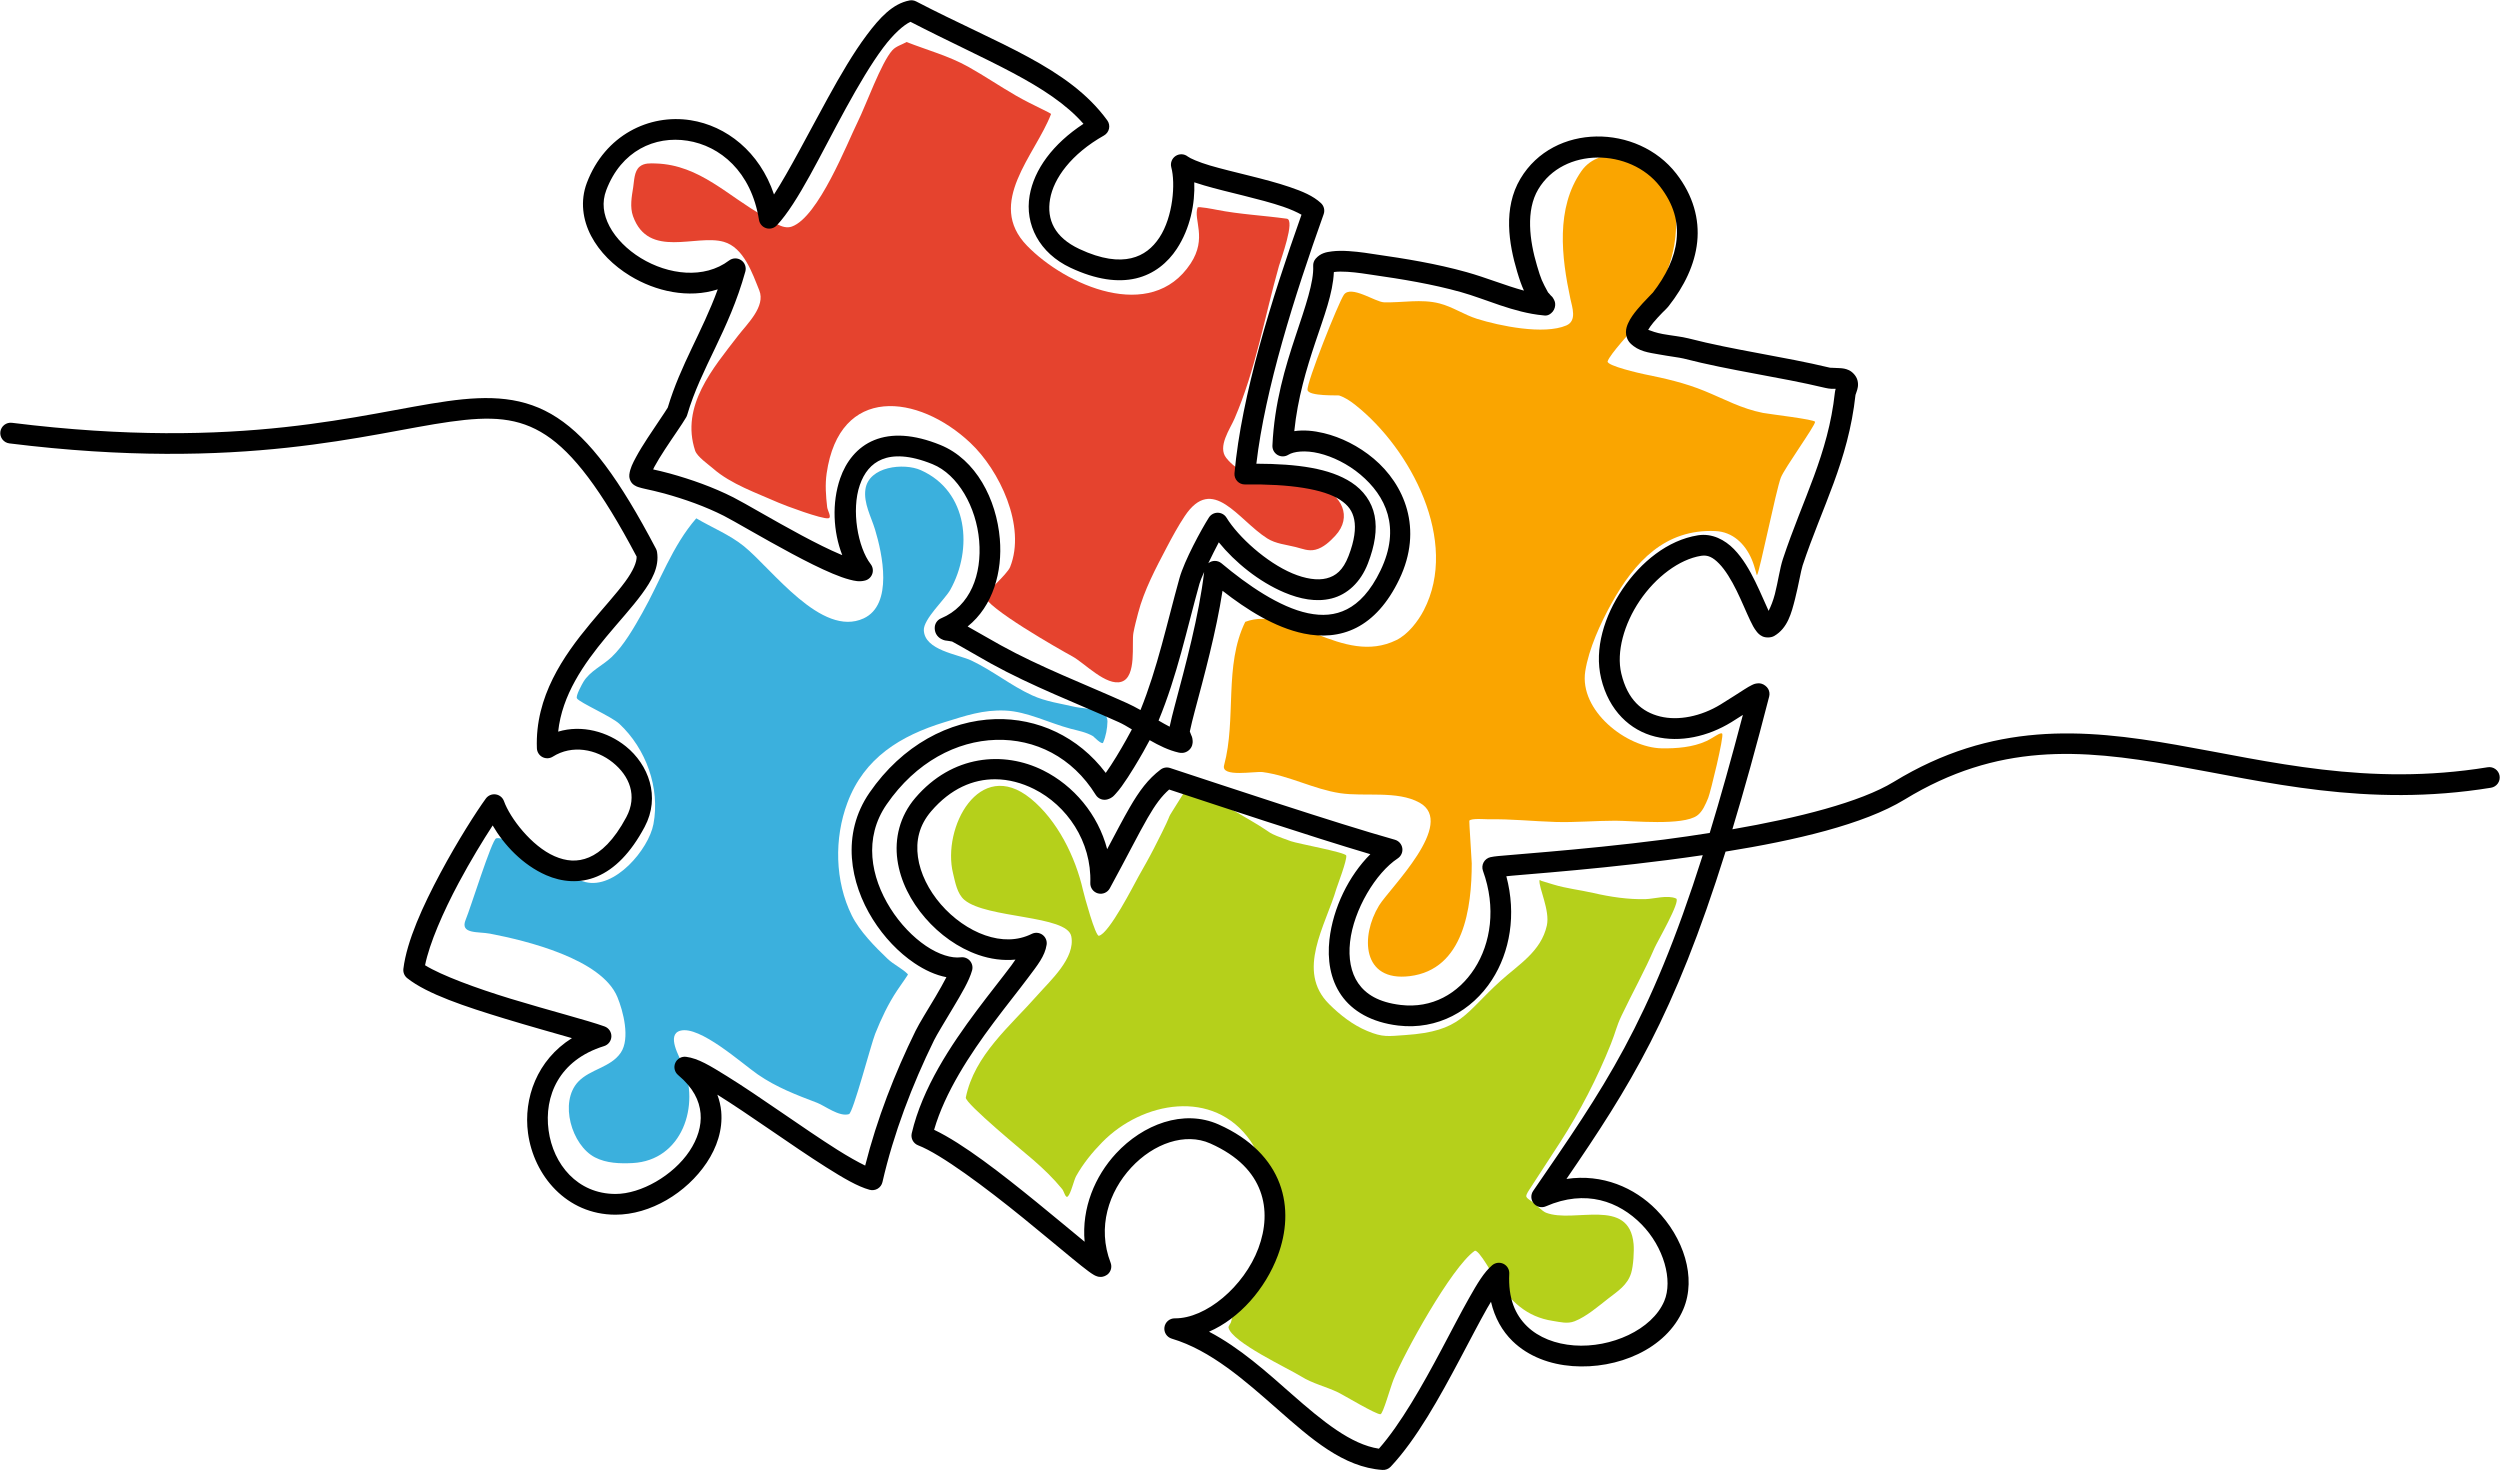
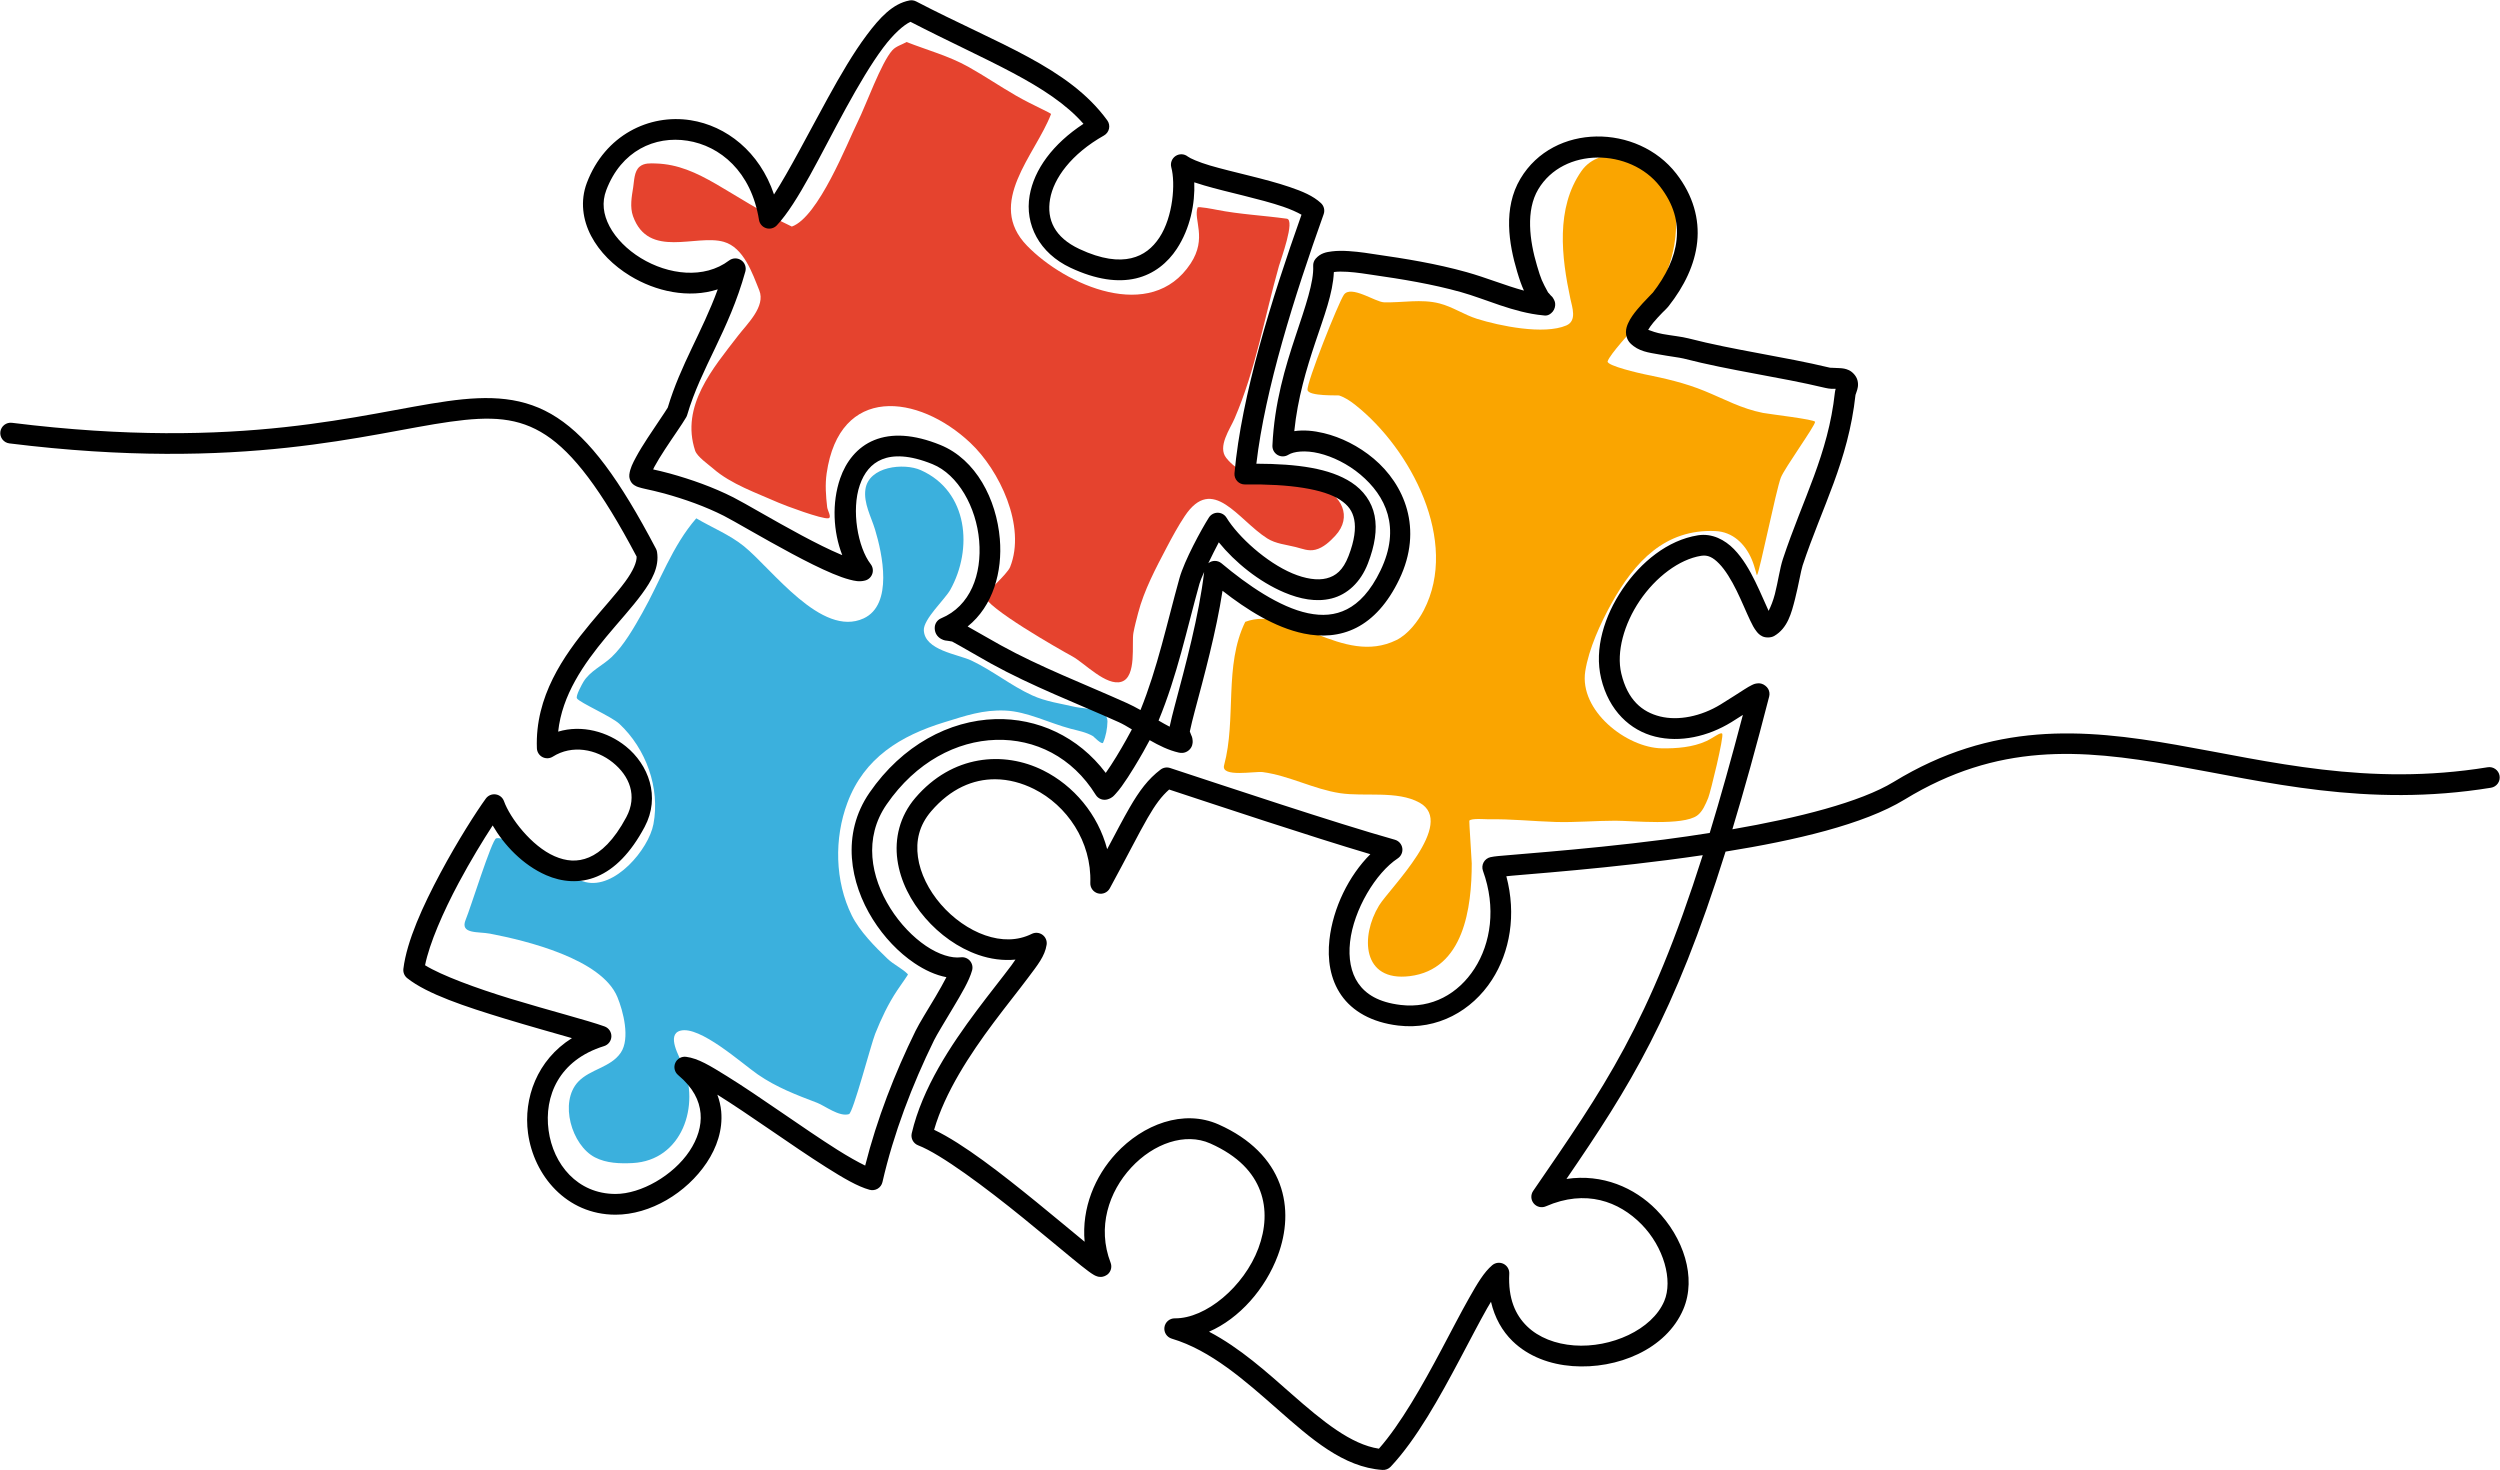
<svg xmlns="http://www.w3.org/2000/svg" height="1594.6" preserveAspectRatio="xMidYMid meet" version="1.0" viewBox="-0.3 -0.3 2711.7 1594.6" width="2711.7" zoomAndPan="magnify">
  <g>
    <g id="change1_1">
-       <path d="M 983.039 45.281 C 977.914 48.23 971.648 49.77 967.672 54.148 C 955.461 67.59 939.184 113.48 929.918 132.141 C 918.887 154.359 887.414 235.238 858.586 245.449 C 848.102 249.172 836.855 238.809 828.422 234.191 C 789.496 212.859 758.957 178.559 711.18 177.02 C 705.105 176.828 698.516 176.34 693.535 180.43 C 687.484 185.41 687.645 195.781 686.516 202.789 C 684.895 212.859 682.766 224.262 686.324 234.191 C 703.094 280.949 754.688 253.371 784.789 262.012 C 806.5 268.238 815.871 296.359 823.301 314.738 C 830.32 332.109 810.145 350.98 800.344 363.719 C 773.07 399.16 737.727 440 753.676 488.461 C 755.871 495.141 768.277 503.578 773.215 507.922 C 792.527 524.891 820.926 534.621 844.168 544.949 C 850.852 547.93 891.723 563.148 898.234 561.852 C 902.219 561.051 897.371 553.77 896.906 549.73 C 895.512 537.57 894.586 525.398 896.34 513.211 C 910.188 416.84 995.613 426.84 1052.09 479.93 C 1083.77 509.699 1112.988 570.461 1095.352 614.75 C 1092.25 622.539 1067.359 644.508 1067.461 645.637 C 1068.648 658.469 1148.52 703.84 1162.891 711.68 C 1176.102 718.891 1199.75 744.379 1216.191 739.156 C 1232.941 733.844 1226.961 697.41 1229.102 686.082 C 1230.461 678.844 1232.359 671.711 1234.219 664.582 C 1240.641 639.938 1253.309 616.105 1265.141 593.59 C 1271.191 582.078 1277.48 570.461 1284.68 559.629 C 1315.148 513.77 1342.52 563.641 1374.23 583.691 C 1383.52 589.57 1394.719 590.441 1405.148 593.078 C 1412.41 594.91 1418.77 597.812 1426.398 595.977 C 1435.121 593.879 1442.488 586.84 1448.211 580.621 C 1466.93 560.281 1454.949 536.441 1430.57 527.551 C 1397.879 515.621 1354.77 527.512 1329.84 496.488 C 1320.012 484.27 1333.922 465.031 1338.75 453.82 C 1361.711 400.602 1371.219 343.84 1386.941 288.289 C 1388.891 281.371 1404.879 238.23 1395.48 236.922 C 1370.039 233.371 1344.281 232.211 1319.02 227.191 C 1317.289 226.852 1299.289 223.281 1298.719 224.809 C 1293.871 237.891 1309.398 257.809 1291.129 285.559 C 1248.219 350.719 1155.289 309.02 1113.75 266.27 C 1068.66 219.879 1122.73 167.801 1139.738 123.441 C 1140.129 122.43 1119.359 113.578 1101.801 103.469 C 1084.289 93.391 1067.43 81.91 1049.82 72.07 C 1028.969 60.422 1005.172 53.961 983.039 45.281 Z M 983.039 45.281" fill="#e5432e" />
+       <path d="M 983.039 45.281 C 977.914 48.23 971.648 49.77 967.672 54.148 C 955.461 67.59 939.184 113.48 929.918 132.141 C 918.887 154.359 887.414 235.238 858.586 245.449 C 789.496 212.859 758.957 178.559 711.18 177.02 C 705.105 176.828 698.516 176.34 693.535 180.43 C 687.484 185.41 687.645 195.781 686.516 202.789 C 684.895 212.859 682.766 224.262 686.324 234.191 C 703.094 280.949 754.688 253.371 784.789 262.012 C 806.5 268.238 815.871 296.359 823.301 314.738 C 830.32 332.109 810.145 350.98 800.344 363.719 C 773.07 399.16 737.727 440 753.676 488.461 C 755.871 495.141 768.277 503.578 773.215 507.922 C 792.527 524.891 820.926 534.621 844.168 544.949 C 850.852 547.93 891.723 563.148 898.234 561.852 C 902.219 561.051 897.371 553.77 896.906 549.73 C 895.512 537.57 894.586 525.398 896.34 513.211 C 910.188 416.84 995.613 426.84 1052.09 479.93 C 1083.77 509.699 1112.988 570.461 1095.352 614.75 C 1092.25 622.539 1067.359 644.508 1067.461 645.637 C 1068.648 658.469 1148.52 703.84 1162.891 711.68 C 1176.102 718.891 1199.75 744.379 1216.191 739.156 C 1232.941 733.844 1226.961 697.41 1229.102 686.082 C 1230.461 678.844 1232.359 671.711 1234.219 664.582 C 1240.641 639.938 1253.309 616.105 1265.141 593.59 C 1271.191 582.078 1277.48 570.461 1284.68 559.629 C 1315.148 513.77 1342.52 563.641 1374.23 583.691 C 1383.52 589.57 1394.719 590.441 1405.148 593.078 C 1412.41 594.91 1418.77 597.812 1426.398 595.977 C 1435.121 593.879 1442.488 586.84 1448.211 580.621 C 1466.93 560.281 1454.949 536.441 1430.57 527.551 C 1397.879 515.621 1354.77 527.512 1329.84 496.488 C 1320.012 484.27 1333.922 465.031 1338.75 453.82 C 1361.711 400.602 1371.219 343.84 1386.941 288.289 C 1388.891 281.371 1404.879 238.23 1395.48 236.922 C 1370.039 233.371 1344.281 232.211 1319.02 227.191 C 1317.289 226.852 1299.289 223.281 1298.719 224.809 C 1293.871 237.891 1309.398 257.809 1291.129 285.559 C 1248.219 350.719 1155.289 309.02 1113.75 266.27 C 1068.66 219.879 1122.73 167.801 1139.738 123.441 C 1140.129 122.43 1119.359 113.578 1101.801 103.469 C 1084.289 93.391 1067.43 81.91 1049.82 72.07 C 1028.969 60.422 1005.172 53.961 983.039 45.281 Z M 983.039 45.281" fill="#e5432e" />
    </g>
    <g id="change2_1">
      <path d="M 754.938 561.91 C 728.762 592.012 715.719 630.32 696.316 664.641 C 687.48 680.266 676.348 699.965 662.926 712.594 C 653.484 721.48 639.496 727.691 632.57 739.219 C 630.98 741.867 623.809 754.762 625.551 757.305 C 628.723 761.941 663.031 776.918 671.465 784.781 C 700.387 811.75 715.918 854.348 708.457 893.66 C 703.273 920.977 666.586 964.551 634.66 956.461 C 617.215 952.039 598.301 940.52 582.109 932.227 C 574.551 928.355 547.938 906.148 537.906 909.02 C 533.141 910.383 510.023 984.938 504.895 997.074 C 498.055 1013.27 518.398 1009.965 531.266 1012.434 C 570.695 1020.004 652.262 1039.801 669.375 1081.207 C 675.652 1096.395 683.496 1126.246 672.98 1141.617 C 662 1157.672 639.793 1159.34 626.879 1173.02 C 606.008 1195.133 619.719 1242.02 645.094 1255.105 C 657.5 1261.504 672.289 1261.953 685.883 1261.246 C 739.566 1258.461 759.574 1198.699 740.141 1154.078 C 736.715 1146.207 722.348 1122.027 737.484 1117.727 C 758.629 1111.723 804.426 1153.25 821.715 1165.168 C 842.039 1179.176 863.223 1187.195 886.031 1195.887 C 894.348 1199.059 910.109 1211.441 920.559 1208.176 C 925.051 1206.77 944.535 1132.129 949.016 1120.969 C 955.766 1104.152 962.922 1088.953 972.918 1073.871 C 978.32 1065.715 984.949 1056.93 984.488 1056.461 C 978.098 1049.945 969.168 1046.098 962.484 1039.738 C 948.965 1026.875 932.051 1009.738 923.594 992.637 C 905.234 955.523 904.375 909.137 918.848 870.449 C 937.121 821.609 976.504 797.684 1024.141 783.074 C 1047.191 776.008 1065.77 769.418 1090.16 770.445 C 1113.672 771.438 1138.039 784.094 1160.73 790.07 C 1169.031 792.258 1177.879 793.852 1185.398 798.262 C 1185.59 798.379 1195 808 1196.211 805.262 C 1199.23 798.395 1200.809 789.691 1200.949 782.223 C 1201.238 767.582 1175.84 768.809 1166.051 766.523 C 1150.172 762.812 1134.148 760.75 1119.191 753.895 C 1096.238 743.379 1076.352 727.078 1053.359 716.18 C 1038.828 709.293 1002.57 705.184 1001.75 683.242 C 1001.309 671.238 1024.75 649.648 1030.398 639.555 C 1055.102 595.391 1050.09 532.711 998.527 509.691 C 980.148 501.48 941.965 505.441 938.391 530.512 C 936.266 545.422 944.656 560.352 948.824 574.02 C 956.805 600.223 968.723 655.5 936.492 670.445 C 890.742 691.652 837.254 616.953 806.539 592.109 C 791.285 579.781 771.758 571.852 754.938 561.91 Z M 754.938 561.91" fill="#3bb0dd" />
    </g>
    <g id="change3_1">
-       <path d="M 1284.059 859.258 C 1255.539 905.238 1280.82 862.504 1251.23 920.18 C 1245.961 930.461 1240.199 940.484 1234.539 950.555 C 1229.781 959.031 1202.961 1012.18 1191.66 1014.723 C 1187.898 1015.57 1175.859 971.691 1174.398 965.234 C 1166.281 929.359 1146.68 889.371 1117.488 865.742 C 1061.711 820.59 1021.359 897.82 1033.441 946.973 C 1035.77 956.422 1037.789 969.051 1045.77 975.812 C 1069.77 996.125 1157.102 992.219 1161.691 1015.234 C 1166.41 1038.863 1138.859 1063.367 1125.07 1079.059 C 1095.699 1112.492 1056.609 1144.047 1047.289 1190.156 C 1046.051 1196.305 1112.5 1250.934 1120.328 1257.734 C 1131.691 1267.598 1142.309 1277.816 1151.82 1289.477 C 1153.941 1292.074 1155.398 1299.738 1157.898 1297.496 C 1161.32 1294.414 1164.441 1279.863 1167 1275.312 C 1174.621 1261.762 1184.41 1249.707 1195.27 1238.621 C 1238.73 1194.258 1316.16 1180.043 1355.961 1237.086 C 1364.141 1248.812 1368.148 1262.992 1373.219 1276.164 C 1386.309 1310.16 1388.191 1344.148 1368.102 1376.168 C 1352.891 1400.406 1341.941 1405.328 1334.898 1433.848 C 1334.551 1435.258 1331.949 1438.207 1332.238 1439.652 C 1335.43 1455.398 1397.148 1484.023 1410.789 1492.555 C 1423.629 1500.59 1437.84 1503.586 1451.379 1510.129 C 1456.551 1512.629 1492.828 1534.379 1497.102 1533.68 C 1499.941 1533.215 1507.672 1504.957 1511.328 1495.797 C 1522.371 1468.199 1573.879 1374.418 1599.172 1356.543 C 1603.352 1353.586 1621.219 1386.598 1621.93 1387.602 C 1638.68 1411.207 1655.109 1428.062 1684.16 1432.484 C 1692.059 1433.688 1699.82 1435.918 1707.68 1432.824 C 1720.609 1427.746 1733.539 1416.414 1744.301 1408.078 C 1754.512 1400.176 1764.93 1393.633 1768.969 1380.605 C 1771.449 1372.562 1772.309 1356.492 1771.621 1349.035 C 1766.898 1297.602 1707.012 1327.016 1676.57 1315.074 C 1672.59 1313.512 1665.191 1306.043 1662.34 1303.809 C 1654.648 1297.77 1652.691 1299.16 1658.93 1289.477 C 1669.922 1272.418 1681.16 1255.516 1692.129 1238.449 C 1713.531 1205.16 1732.262 1168.969 1746.961 1132.133 C 1752.391 1118.508 1752.781 1113.516 1758.531 1101.414 C 1770.289 1076.664 1783.539 1053.121 1794.379 1027.863 C 1797.141 1021.438 1823.199 976.691 1817.719 974.277 C 1808.441 970.199 1793.711 974.707 1784.711 974.961 C 1765.852 975.492 1746.262 972.508 1727.98 968.305 C 1713.539 964.984 1698.719 963.438 1684.539 959.09 C 1680.238 957.773 1675.93 956.508 1671.641 955.164 C 1670.941 954.945 1669.648 953.758 1669.559 954.48 C 1668.469 962.281 1681.172 987.207 1677.52 1003.629 C 1671.25 1031.816 1646.891 1045.922 1627.25 1063.699 C 1587.84 1099.367 1584.941 1118.305 1524.039 1122.406 C 1505.41 1123.66 1499.789 1125.133 1482.68 1117.969 C 1466.941 1111.375 1453.328 1100.727 1441.328 1088.785 C 1405.109 1052.746 1437.57 1003.816 1449.301 963.527 C 1449.91 961.402 1461.141 932.066 1459.922 927.688 C 1458.93 924.145 1407.57 914.871 1399.969 912.16 C 1371.102 901.859 1381.91 904.715 1358.809 891.168 C 1339.488 879.848 1306.93 859.258 1284.059 859.258 Z M 1284.059 859.258" fill="#b5d01b" />
-     </g>
+       </g>
    <g id="change4_1">
      <path d="M 1350.391 674.199 C 1327.09 721.809 1341.031 779.207 1327.441 829.836 C 1323.828 843.297 1361.02 836.047 1369.371 837.176 C 1398.191 841.062 1424.512 855.676 1453.219 860.043 C 1479.641 864.059 1515.27 856.953 1539.352 870.281 C 1579.93 892.742 1506.922 963.223 1495.531 981.887 C 1475.199 1015.188 1477.012 1064.785 1528.73 1058.512 C 1587.68 1051.363 1596.07 984 1596.07 936.152 C 1596.07 933.035 1593.121 890.312 1593.422 889.906 C 1595.602 886.961 1611.488 888.422 1614.289 888.371 C 1638.762 887.902 1662.57 890.547 1686.949 891.27 C 1708.531 891.914 1730.219 889.906 1751.828 889.906 C 1770.27 889.906 1824.922 895.66 1840.621 884.273 C 1846.5 880.004 1849.898 871.605 1852.57 865.16 C 1854.961 859.398 1869.859 798.395 1867.75 795.535 C 1866.109 793.332 1858.238 799.984 1850.48 803.555 C 1835.879 810.273 1818.109 811.648 1802.289 811.406 C 1764.109 810.816 1712.488 770.684 1719.199 727.785 C 1723.031 703.32 1735.82 675.52 1747.852 653.891 C 1772.789 609.02 1805.77 573.32 1860.352 575.73 C 1879.141 576.559 1892.48 589.59 1899.621 606.109 C 1903.621 615.367 1904.93 624.191 1905.5 623.516 C 1908.281 620.18 1926.109 531.512 1931.301 517.879 C 1935.23 507.57 1968.48 461.672 1968.48 457.301 C 1968.48 454.648 1918.77 448.922 1911.949 447.57 C 1888.531 442.941 1870.48 432.75 1848.77 423.852 C 1827.18 415 1805.879 410.18 1783.129 405.59 C 1779.898 404.941 1741.949 396.43 1743.48 391.602 C 1745.949 383.828 1770.109 358.09 1774.031 352.691 C 1793.75 325.5 1810.02 298.809 1815.77 265.309 C 1819.73 242.191 1818.602 216.16 1805.898 195.68 C 1788.27 167.262 1735.988 155.281 1715.031 185.281 C 1686.98 225.398 1693.422 278.691 1703.07 323.852 C 1705 332.871 1710.43 347.641 1698.711 352.691 C 1674.41 363.16 1626.109 353.199 1601.77 345.52 C 1587.43 340.988 1575.551 332.539 1560.98 328.801 C 1541.25 323.73 1520.738 328.219 1500.84 327.602 C 1491.5 327.309 1465.02 308.539 1457.391 319.41 C 1451.621 327.641 1416.859 414.699 1417.93 422.66 C 1418.891 429.73 1451.129 428.32 1452.078 428.629 C 1458.629 430.75 1464.52 434.762 1469.91 439.039 C 1529.98 486.621 1582.809 586.82 1544.09 661.57 C 1537.809 673.715 1526.879 687.828 1514.309 693.996 C 1455.82 722.691 1398.969 655.715 1350.391 674.199 Z M 1350.391 674.199" fill="#faa500" />
    </g>
    <g id="change5_1">
      <path d="M 986.125 0.211 C 967.949 3.73 954.059 18.73 939.762 37.82 C 925.461 56.898 911.324 81.121 897.547 106.199 C 876.43 144.66 855.438 185.57 839.242 210.641 C 823.652 164.191 787.387 136.141 748.824 130.102 C 703.996 123.078 655.914 146.16 636.277 197.949 C 628.805 217.672 631.746 238.23 640.91 255.66 C 650.074 273.09 665.164 287.891 683.066 298.84 C 710.91 315.852 746.621 323.75 778.23 313.559 C 761.277 360 738.012 394.949 723.98 441.859 C 720.383 447.852 710.953 461.27 702.102 474.859 C 697.531 481.871 693.109 488.98 689.574 495.559 C 686.035 502.141 683.168 507.641 682.316 514.539 C 681.898 517.922 683.273 521.27 684.594 523.031 C 685.918 524.801 687.082 525.57 687.992 526.148 C 689.812 527.309 690.961 527.648 692.137 528.051 C 694.492 528.84 696.824 529.379 699.633 530.02 C 705.254 531.301 712.484 532.809 720.254 534.969 C 742.59 541.172 764.688 548.988 784.988 559.27 C 795.336 564.5 827.281 583.488 858.438 600.16 C 874.012 608.496 889.539 616.336 902.887 621.914 C 909.559 624.707 915.668 626.941 921.266 628.395 C 926.863 629.844 931.754 631 938.016 629.391 C 941.68 628.449 944.621 625.73 945.852 622.152 C 947.082 618.578 946.434 614.621 944.125 611.625 C 930.09 593.422 922.984 552.852 932.293 525.91 C 936.945 512.441 944.645 502.711 956.496 497.898 C 968.348 493.09 985.832 492.859 1011.199 503.18 C 1038.891 514.43 1058.691 549.738 1061.781 586.18 C 1064.871 622.629 1052.34 657.105 1020.5 670.375 C 1016.871 671.891 1014.289 675.195 1013.699 679.086 C 1013.352 681.449 1013.66 684.68 1015.102 687.355 C 1016.539 690.035 1018.738 691.758 1020.469 692.703 C 1023.93 694.594 1026.051 694.586 1027.781 694.777 C 1031.23 695.16 1033.84 696.285 1031.02 694.762 C 1045.309 702.477 1059.551 711.121 1074.379 719.324 C 1118.93 743.957 1167.941 762.656 1213.121 782.973 C 1217.461 784.922 1222.281 787.723 1227.43 790.863 C 1225.359 794.848 1218.379 807.684 1210.641 820.344 C 1206.641 826.891 1202.578 833.156 1199.078 838.059 C 1169.27 798.473 1124.828 778.406 1079.34 779.719 C 1029.43 781.156 978.379 807.934 942.855 859.488 C 911.789 904.566 921.801 957.641 946.34 996.777 C 958.605 1016.348 974.473 1032.879 991.492 1044.367 C 1002.68 1051.918 1014.449 1057.383 1026.262 1059.637 C 1022.969 1065.961 1018.762 1073.527 1014.43 1080.82 C 1005.879 1095.223 997.059 1109.16 992.699 1118.039 C 970.277 1163.684 950.859 1213.59 938.137 1263.988 C 930.082 1260.062 919.566 1254.164 907.832 1246.75 C 889.66 1235.277 868.516 1220.766 847.547 1206.414 C 826.57 1192.062 805.781 1177.871 787.973 1166.859 C 770.168 1155.848 757.039 1147.672 743.883 1146 C 738.93 1145.371 734.156 1148.082 732.156 1152.656 C 730.16 1157.23 731.414 1162.574 735.238 1165.781 C 751.707 1179.586 758.355 1193.547 759.582 1207.289 C 760.809 1221.031 756.305 1235.219 747.527 1248.359 C 729.977 1274.645 695.062 1294.801 667.266 1294.758 C 625.988 1294.688 599.711 1262.613 594.734 1225.762 C 589.754 1188.914 605.785 1149.578 654.938 1134.379 C 659.562 1132.945 662.754 1128.719 662.859 1123.879 C 662.969 1119.043 659.969 1114.676 655.414 1113.039 C 636.438 1106.23 595.305 1095.73 553.664 1083.035 C 516.23 1071.621 478.379 1057.633 460.754 1046.684 C 465.457 1022.988 480.492 988.617 497.234 957.309 C 510.164 933.125 523.848 910.758 534.09 895.051 C 546.32 916.09 566.637 937.883 592.199 949.031 C 608.887 956.309 628.473 958.379 647.398 950.375 C 666.328 942.375 683.773 925.074 698.922 896.645 C 716.406 863.828 703.004 828.988 678.543 809.266 C 658.754 793.309 630.977 785.566 605.129 793.285 C 609.344 753.605 632.723 720.078 657.18 690.613 C 671.133 673.797 685.27 658.551 695.969 643.957 C 706.664 629.363 715.027 614.711 712.367 598.348 C 712.172 597.148 711.785 595.992 711.219 594.922 C 671.523 519.41 639.641 476.07 604.129 452.809 C 568.617 429.551 530.648 428.43 484.805 434.859 C 393.113 447.699 263.113 489.379 12.637 458.309 C 9.676 457.941 6.688 458.77 4.336 460.602 C 1.98 462.441 0.453 465.129 0.086 468.09 C -0.281 471.059 0.543 474.039 2.375 476.391 C 4.211 478.75 6.906 480.27 9.867 480.641 C 263.758 512.129 400.055 469.441 487.926 457.141 C 531.859 450.98 561.984 452.102 591.801 471.629 C 621.336 490.98 651.746 530.551 690.238 603.426 C 690.441 609.418 686.574 618.715 677.82 630.656 C 668.34 643.59 654.293 658.859 639.863 676.242 C 611.004 711.016 579.926 755.234 582.055 811.348 C 582.207 815.371 584.496 819.004 588.059 820.879 C 591.617 822.75 595.91 822.582 599.312 820.43 C 620.246 807.184 646.344 812.207 664.422 826.781 C 682.496 841.355 691.41 862.887 679.062 886.062 C 665.5 911.52 651.387 924.262 638.641 929.652 C 625.891 935.043 613.684 933.852 601.191 928.406 C 576.211 917.512 552.863 886.926 546.363 868.715 C 544.957 864.785 541.492 861.957 537.359 861.363 C 533.23 860.773 529.109 862.52 526.66 865.898 C 516.434 880 496.258 911.414 477.391 946.699 C 458.523 981.984 440.957 1020.234 437.246 1050.516 C 436.77 1054.395 438.34 1058.242 441.395 1060.68 C 463.09 1077.984 504.844 1091.672 547.102 1104.559 C 573.84 1112.711 599.906 1119.941 620.055 1125.742 C 582.172 1149.504 567.34 1191.078 572.434 1228.773 C 578.645 1274.734 614.125 1317.168 667.227 1317.258 C 705.059 1317.316 744.309 1293.695 766.238 1260.855 C 777.207 1244.434 783.773 1225.219 781.992 1205.289 C 781.449 1199.184 779.988 1193.086 777.789 1187.062 C 794.594 1197.527 814.504 1211.066 834.84 1224.984 C 855.793 1239.324 877.074 1253.938 895.816 1265.773 C 914.559 1277.609 929.992 1286.691 942.934 1290.246 C 945.891 1291.059 949.051 1290.625 951.684 1289.051 C 954.316 1287.477 956.195 1284.895 956.879 1281.906 C 968.906 1229.293 989.199 1176.199 1012.891 1127.961 C 1015.891 1121.863 1025.059 1107 1033.781 1092.305 C 1042.5 1077.609 1050.891 1063.805 1054.109 1052.242 C 1055.121 1048.609 1054.238 1044.715 1051.77 1041.867 C 1049.309 1039.016 1045.578 1037.59 1041.84 1038.07 C 1032 1039.332 1018.129 1035.199 1004.078 1025.719 C 990.039 1016.238 976.035 1001.785 965.402 984.824 C 944.137 950.906 936.227 908.758 961.383 872.254 C 993.285 825.957 1037.629 803.43 1079.98 802.211 C 1122.34 800.988 1162.781 820.762 1188.238 861.895 C 1190.98 866.309 1196.371 868.281 1201.309 866.668 C 1206.57 864.945 1207.93 862.727 1210.039 860.461 C 1212.148 858.195 1214.191 855.598 1216.352 852.645 C 1220.66 846.742 1225.328 839.461 1229.84 832.07 C 1237.359 819.77 1243.238 809.234 1246.711 802.523 C 1256.711 808.281 1267.379 813.566 1278.309 816.027 C 1280.48 816.516 1284.93 817.047 1289.078 813.582 C 1293.23 810.121 1293.488 805.5 1293.359 803.383 C 1293.109 799.148 1292.16 798.004 1291.539 796.441 C 1290.969 795.016 1290.52 793.879 1290.27 793.117 C 1291.789 786.062 1293.5 779.102 1295.398 772.004 C 1295.398 772 1295.398 771.996 1295.398 771.988 C 1305.84 732.895 1318.859 685.117 1325.75 640.508 C 1351.91 660.926 1382.32 680.301 1413.91 686.879 C 1432.98 690.848 1452.84 689.848 1470.988 680.566 C 1489.129 671.285 1504.922 654.137 1517.391 628.234 C 1543.898 573.18 1522.77 525.02 1489.809 497.262 C 1473.32 483.391 1454.102 473.949 1435.66 469.52 C 1424.559 466.84 1413.609 465.859 1403.578 467.371 C 1407.23 431.461 1416.871 399.711 1426.199 371.66 C 1435.852 342.66 1445.539 317.91 1446.5 294.879 C 1446.82 294.809 1446.879 294.73 1447.25 294.68 C 1450.789 294.219 1455.891 294.191 1461.18 294.52 C 1471.738 295.172 1482.738 297.039 1487.91 297.781 C 1520.762 302.5 1553.031 307.781 1584.41 316.551 C 1611.18 324.02 1641.32 338.789 1673.602 341.77 C 1675.32 341.93 1679.359 343.012 1683.859 337.762 C 1686.109 335.141 1686.781 331.41 1686.57 329.199 C 1686.379 327 1685.789 325.801 1685.352 324.922 C 1683.59 321.379 1682.719 321.16 1681.809 320.211 C 1679.988 318.328 1678.02 315.371 1679.422 317.961 C 1672 304.301 1671.352 302.922 1666.898 288.02 C 1658.648 260.371 1654.602 227.859 1668.199 205.039 C 1695.609 159.039 1767.898 160.27 1800.16 201.84 C 1815.469 221.559 1820.25 240.59 1818.23 259.809 C 1816.23 279.031 1806.922 298.75 1792.141 317.602 C 1793.219 316.23 1789.879 319.898 1786.648 323.211 C 1783.43 326.531 1779.41 330.75 1775.621 335.34 C 1771.82 339.922 1768.219 344.699 1765.719 350.262 C 1764.469 353.031 1763.398 356.07 1763.32 359.91 C 1763.25 363.75 1764.77 368.738 1768.102 372.07 C 1777.102 381.07 1788.18 382.129 1799.309 384.148 C 1810.43 386.18 1821.969 387.602 1825.559 388.531 C 1877.23 401.84 1929.34 408.43 1979.48 420.43 C 1984.289 421.578 1987.891 421.52 1990.828 421.461 C 1990.5 422.629 1990.141 423.77 1989.969 425.41 C 1982.602 493 1955.5 540.039 1933.59 606.016 C 1930.23 616.156 1928.352 630.5 1924.879 644.07 C 1923.039 651.25 1920.469 657.59 1918.078 662.297 C 1914.32 654.332 1909.539 642.582 1903.57 630.473 C 1897.469 618.074 1890.219 605.285 1880.441 595.285 C 1870.648 585.289 1856.871 577.871 1841.352 580.352 C 1808.648 585.57 1779.59 609.25 1759.738 638.539 C 1739.891 667.828 1728.75 703.457 1736.398 735.496 C 1744.789 770.645 1768 792.031 1795.051 798.695 C 1822.102 805.355 1852.129 798.68 1877.699 783.023 C 1883.191 779.668 1885.93 777.836 1890.172 775.125 C 1877.59 823.039 1865.648 865.641 1854.191 903.195 C 1837.77 905.773 1821.352 908.191 1805.25 910.273 C 1758.078 916.363 1713.551 920.594 1679.641 923.559 C 1662.691 925.039 1648.41 926.199 1637.719 927.125 C 1627.039 928.051 1621.328 928.355 1616.379 929.457 C 1613.23 930.16 1610.52 932.188 1608.961 935.023 C 1607.41 937.859 1607.148 941.23 1608.25 944.27 C 1622.73 984.254 1616.762 1022.926 1599.078 1050.324 C 1581.398 1077.727 1552.75 1093.785 1519.012 1089.758 C 1494.781 1086.867 1481.102 1077.98 1472.988 1066.277 C 1464.879 1054.57 1462.141 1038.863 1464.078 1021.398 C 1467.961 986.469 1491.961 946.477 1515.82 930.77 C 1519.5 928.344 1521.422 923.996 1520.75 919.645 C 1520.07 915.293 1516.91 911.734 1512.68 910.543 C 1448.078 892.391 1327.211 851.887 1268.859 832.73 C 1265.352 831.582 1261.512 832.223 1258.57 834.445 C 1245.059 844.652 1235.5 857.504 1224.988 875.699 C 1218.211 887.422 1210.039 902.973 1200.621 920.797 C 1190.68 882.875 1164.219 851.84 1131.371 835.406 C 1088.219 813.812 1032.488 818.508 992.602 865.059 C 975.383 885.156 969.91 909.484 973.098 932.461 C 976.285 955.434 987.57 977.254 1003.219 995.336 C 1018.859 1013.418 1038.961 1027.863 1060.91 1035.461 C 1073.852 1039.945 1087.59 1041.883 1101.141 1040.574 C 1099.73 1042.648 1098.371 1044.688 1096.711 1046.895 C 1086.781 1060.195 1073.352 1076.832 1059.27 1095.66 C 1031.129 1133.316 1000.129 1179.672 988.648 1228.941 C 987.371 1234.418 990.332 1239.992 995.578 1242.004 C 1020.25 1251.453 1068.93 1287.871 1109.719 1320.992 C 1130.109 1337.555 1148.879 1353.336 1162.891 1364.812 C 1169.898 1370.555 1175.691 1375.195 1180.129 1378.48 C 1182.352 1380.121 1184.16 1381.402 1186.109 1382.516 C 1187.09 1383.074 1187.988 1383.621 1189.828 1384.188 C 1190.75 1384.469 1191.922 1384.836 1194.039 1384.754 C 1196.148 1384.668 1199.93 1383.648 1202.449 1380.656 C 1205.102 1377.52 1205.82 1373.188 1204.352 1369.359 C 1189.52 1330.914 1202.43 1292.352 1226.73 1266.125 C 1251.02 1239.902 1285.25 1227.887 1312.43 1239.965 C 1343.148 1253.629 1359.262 1271.836 1366.59 1291.43 C 1373.93 1311.023 1372.441 1332.824 1364.66 1353.656 C 1349.09 1395.316 1307.512 1430.082 1274.012 1429.672 C 1268.391 1429.605 1263.602 1433.684 1262.75 1439.23 C 1261.91 1444.777 1265.281 1450.098 1270.66 1451.703 C 1313.102 1464.34 1350.012 1497.148 1385.859 1528.672 C 1421.711 1560.195 1456.68 1591.223 1499.211 1594.113 C 1502.57 1594.34 1505.859 1593.055 1508.16 1590.602 C 1536.121 1560.922 1561.359 1515.086 1583.211 1473.945 C 1594.141 1453.375 1604.141 1433.996 1612.781 1418.723 C 1614.199 1416.207 1615.57 1413.98 1616.941 1411.691 C 1620.969 1429.098 1629.16 1443.508 1640.32 1454.375 C 1657.68 1471.27 1681.23 1479.672 1705.379 1481.469 C 1753.699 1485.07 1807.039 1463.438 1825.578 1419.793 C 1840.18 1385.406 1825.84 1342.016 1796.23 1311.887 C 1772.762 1288.004 1737.91 1272.641 1698.809 1278.477 C 1767.148 1178.613 1815.32 1102.559 1871.379 923.43 C 1947.172 911.246 2021.371 893.93 2065.539 866.969 C 2166.809 805.152 2256.27 812.191 2356.469 829.781 C 2456.66 847.367 2566.539 876.117 2701.648 854.137 C 2704.59 853.656 2707.23 852.027 2708.969 849.605 C 2710.719 847.184 2711.43 844.168 2710.949 841.223 C 2709.949 835.094 2704.172 830.93 2698.039 831.926 C 2567.91 853.098 2461.859 825.438 2360.359 807.621 C 2258.852 789.801 2160.859 782.43 2053.82 847.766 C 2017.691 869.816 1949.93 886.895 1878.762 899.219 C 1891.5 857.016 1904.66 809.863 1918.68 755.23 C 1919.391 752.441 1919.02 749.484 1917.621 746.969 C 1916.129 744.289 1912.98 742.051 1910.52 741.348 C 1908.059 740.645 1906.34 740.844 1905.07 741.043 C 1902.551 741.441 1901.328 742.086 1900.031 742.707 C 1897.422 743.941 1894.98 745.453 1891.859 747.418 C 1885.609 751.352 1877.078 757.027 1865.961 763.836 C 1844.75 776.82 1820.129 781.699 1800.43 776.848 C 1780.73 771.996 1765.09 758.785 1758.289 730.273 C 1752.75 707.074 1761.191 676.516 1778.371 651.16 C 1795.559 625.809 1820.98 606.387 1844.898 602.566 C 1852.039 601.426 1857.57 604.082 1864.359 611.027 C 1871.16 617.969 1877.762 628.98 1883.391 640.414 C 1889.02 651.848 1893.738 663.566 1898.078 672.664 C 1900.25 677.211 1902.148 681.043 1905.02 684.641 C 1906.441 686.441 1908.09 688.379 1911.379 689.965 C 1914.672 691.551 1920.52 691.652 1924.191 689.5 C 1938.719 681.012 1942.809 664.785 1946.68 649.648 C 1950.551 634.508 1953.102 618.68 1954.949 613.105 C 1976.078 549.449 2004.449 500.172 2012.34 427.84 C 2012.281 428.352 2012.629 427.051 2013.52 424.531 C 2014.41 422.02 2015.941 417.559 2014.41 412.031 C 2013.051 407.141 2008.852 402.941 2005.141 401.211 C 2001.441 399.48 1998.289 399.199 1995.539 399.02 C 1990.051 398.648 1985.32 398.691 1984.719 398.551 C 1933 386.172 1881.012 379.59 1831.18 366.738 C 1823.629 364.789 1813.391 363.84 1803.328 362.02 C 1796.262 360.73 1790.789 358.719 1787.449 357.441 C 1788.73 355.27 1790.559 352.57 1792.949 349.691 C 1796.102 345.891 1799.73 342.031 1802.781 338.91 C 1805.82 335.781 1807.359 334.66 1809.859 331.48 C 1826.48 310.27 1838.039 286.871 1840.621 262.16 C 1843.199 237.441 1836.309 211.699 1817.941 188.039 C 1775.988 133.988 1685.031 132.84 1648.879 193.52 C 1629.789 225.559 1636.371 264.371 1645.34 294.449 C 1648.059 303.531 1650.031 309.07 1652.691 314.922 C 1632.73 309.539 1611.73 300.82 1590.469 294.871 C 1557.5 285.672 1524.238 280.27 1491.109 275.512 C 1486.93 274.91 1474.789 272.82 1462.559 272.059 C 1456.449 271.691 1450.262 271.602 1444.359 272.371 C 1438.449 273.129 1432.238 274.141 1426.91 280.129 C 1424.941 282.34 1423.93 285.23 1424.078 288.191 C 1424.969 305.41 1415.762 331.789 1404.859 364.559 C 1393.961 397.32 1381.949 436.82 1379.871 482.969 C 1379.68 487.148 1381.82 491.09 1385.441 493.191 C 1389.051 495.309 1393.539 495.23 1397.078 493.02 C 1403.059 489.27 1415.66 487.84 1430.41 491.391 C 1445.16 494.941 1461.648 502.961 1475.32 514.469 C 1502.672 537.5 1519.59 571.809 1497.121 618.473 C 1486.16 641.238 1473.648 653.934 1460.75 660.535 C 1447.84 667.133 1433.91 668.059 1418.5 664.848 C 1387.699 658.434 1352.648 634.238 1324.5 610.598 C 1320.352 607.254 1314.43 607.277 1310.309 610.656 C 1314.039 602.879 1317.961 595.027 1321.711 587.941 C 1339.27 609.613 1365.281 630.727 1392.75 642.332 C 1409.641 649.473 1427.391 653.082 1444.16 648.824 C 1460.93 644.562 1475.461 631.543 1483.441 610.855 C 1490.961 591.359 1493.68 574.27 1490.699 559.121 C 1487.719 543.969 1478.52 531.48 1465.629 523.039 C 1442.059 507.609 1407.07 502.828 1362.449 502.672 C 1371.891 421.891 1403.59 321.25 1435.449 232.02 C 1436.961 227.789 1435.809 223.07 1432.52 220.012 C 1423.98 212.059 1412.301 207.238 1398.711 202.609 C 1385.109 197.961 1369.629 193.961 1354.422 190.172 C 1339.199 186.371 1324.25 182.781 1312.129 179.211 C 1300 175.641 1290.422 171.379 1288.09 169.512 C 1284.289 166.461 1278.969 166.211 1274.891 168.871 C 1270.82 171.531 1268.922 176.512 1270.18 181.211 C 1274.82 198.422 1272.18 234.73 1257.352 257.27 C 1249.93 268.539 1240.23 276.57 1226.699 279.762 C 1213.172 282.941 1194.922 281.262 1170.441 269.762 C 1143.691 257.199 1134.828 238.059 1138.691 215.641 C 1142.551 193.219 1161.559 166.77 1197.172 146.66 C 1199.961 145.078 1201.949 142.391 1202.629 139.25 C 1203.309 136.121 1202.629 132.84 1200.738 130.25 C 1158.66 72.371 1082.539 47.629 993.457 1.27 C 991.203 0.102 988.621 -0.281 986.125 0.199 Z M 987.289 23.371 C 1070.02 66.07 1137.469 91.211 1174.93 134 C 1141.73 155.738 1121.379 183.559 1116.52 211.82 C 1111.121 243.172 1127.039 274.238 1160.879 290.129 C 1188.52 303.109 1212.191 306.289 1231.859 301.66 C 1251.52 297.031 1266.309 284.578 1276.141 269.641 C 1290.711 247.5 1296.059 220.379 1295.102 197.461 C 1298.469 198.59 1301.98 199.68 1305.77 200.801 C 1318.77 204.629 1333.898 208.238 1348.969 212 C 1364.051 215.762 1379.07 219.68 1391.441 223.898 C 1399.672 226.711 1406.531 229.82 1411.41 232.602 C 1378.66 324.988 1346.34 428.5 1338.719 512.93 C 1338.441 516.109 1339.512 519.25 1341.68 521.59 C 1343.84 523.93 1346.898 525.23 1350.09 525.191 C 1399.211 524.488 1435.5 530.211 1453.309 541.871 C 1462.199 547.699 1466.789 554.141 1468.621 563.461 C 1470.449 572.789 1469.02 585.75 1462.449 602.758 C 1456.41 618.402 1448.512 624.508 1438.621 627.02 C 1428.73 629.531 1415.57 627.559 1401.5 621.613 C 1373.359 609.723 1342.961 582.199 1330.051 561.211 C 1328.02 557.898 1324.43 555.879 1320.551 555.852 C 1316.672 555.82 1313.059 557.801 1310.969 561.07 C 1302.871 573.828 1284.379 607.711 1279.059 626.824 C 1265.281 676.414 1255.238 724.168 1236.77 769.867 C 1231.941 767.16 1227.09 764.586 1222.34 762.449 C 1176.352 741.766 1127.891 723.207 1085.27 699.633 C 1073.43 693.082 1061.488 686.047 1049.27 679.219 C 1076.852 657.156 1087.199 619.73 1084.199 584.281 C 1080.559 541.238 1058.391 498.07 1019.672 482.328 C 990.801 470.59 966.809 469.441 948.039 477.051 C 929.27 484.66 917.199 500.699 911.027 518.559 C 901.84 545.148 903.395 576.5 913.273 601.82 C 912.676 601.578 912.176 601.41 911.562 601.156 C 899.43 596.082 884.305 588.48 869.051 580.32 C 838.543 564 808.094 545.738 795.148 539.191 C 773.09 528.031 749.617 519.77 726.273 513.289 C 719.238 511.34 713.141 509.988 708.152 508.871 C 708.602 507.93 708.855 507.211 709.391 506.211 C 712.41 500.59 716.562 493.879 720.957 487.141 C 729.742 473.648 739.23 460.48 743.984 452.32 C 744.445 451.531 744.805 450.691 745.062 449.82 C 760.102 398.41 790.117 359.059 808.152 294.25 C 809.441 289.609 807.629 284.648 803.645 281.941 C 799.656 279.219 794.383 279.352 790.535 282.25 C 763.559 302.621 724.66 297.879 694.801 279.641 C 679.871 270.512 667.645 258.16 660.824 245.191 C 654.008 232.219 652.297 219.172 657.32 205.93 C 673.531 163.16 710.027 146.801 745.344 152.328 C 780.664 157.859 814.57 185.691 822.961 238.219 C 823.637 242.461 826.664 245.941 830.762 247.199 C 834.863 248.461 839.324 247.281 842.266 244.16 C 865.312 219.66 890.105 166.5 917.27 117.031 C 930.852 92.309 944.699 68.75 957.77 51.309 C 969.043 36.262 980.141 26.578 987.289 23.371 Z M 1305.809 620.102 C 1300.352 666.863 1285.539 721.738 1273.672 766.188 C 1271.738 773.363 1269.98 780.57 1268.379 787.941 C 1264.559 785.949 1260.559 783.719 1256.371 781.254 C 1276.629 732.25 1286.941 682.516 1300.738 632.848 C 1301.512 630.086 1303.371 625.52 1305.809 620.102 Z M 1283.238 794.07 C 1283.238 794.074 1283.238 794.07 1283.238 794.07 C 1283.238 794.07 1283.238 794.07 1283.23 794.07 Z M 1079.328 844.949 C 1093.738 845.043 1108 848.871 1121.309 855.531 C 1156.809 873.293 1183.93 912.332 1182.34 957.484 C 1182.16 962.695 1185.578 967.348 1190.609 968.727 C 1195.641 970.102 1200.961 967.844 1203.461 963.27 C 1222.539 928.293 1234.59 904.074 1244.48 886.965 C 1252.922 872.352 1259.609 863.348 1267.859 856.09 C 1321.75 873.816 1419.879 906.609 1486.102 926.23 C 1462.77 949.457 1445.551 984.492 1441.719 1018.914 C 1439.359 1040.168 1442.43 1061.676 1454.5 1079.094 C 1466.57 1096.512 1487.441 1108.656 1516.352 1112.105 C 1558.781 1117.168 1596.328 1096.094 1617.988 1062.531 C 1637.531 1032.25 1644.672 991.746 1633.602 950.164 C 1636.352 949.879 1636.18 949.848 1639.672 949.547 C 1650.25 948.629 1664.578 947.465 1681.609 945.977 C 1715.66 943.004 1760.5 938.746 1808.129 932.594 C 1820.828 930.953 1833.719 929.172 1846.641 927.281 C 1788.281 1111.199 1739.52 1179.535 1662.68 1291.504 C 1659.84 1295.645 1660.09 1301.164 1663.289 1305.031 C 1666.48 1308.902 1671.859 1310.184 1676.461 1308.18 C 1719.809 1289.242 1755.828 1302.879 1780.191 1327.664 C 1804.539 1352.449 1814.41 1388.539 1804.871 1411.004 C 1791.672 1442.094 1747.16 1462.023 1707.059 1459.035 C 1687.012 1457.543 1668.711 1450.609 1656.02 1438.258 C 1643.328 1425.906 1635.398 1408.102 1636.77 1381.223 C 1637 1376.738 1634.539 1372.551 1630.52 1370.562 C 1626.488 1368.578 1621.672 1369.172 1618.25 1372.082 C 1609.281 1379.715 1602.191 1391.762 1593.199 1407.648 C 1584.211 1423.539 1574.191 1442.973 1563.34 1463.395 C 1542.711 1502.254 1518.789 1544.574 1495.379 1571.055 C 1465.129 1566.516 1434.422 1541.41 1400.719 1511.781 C 1373.691 1488.02 1344.84 1461.832 1311.121 1444.164 C 1344 1429.848 1372.16 1397.867 1385.738 1361.535 C 1395 1336.734 1397.27 1309.191 1387.672 1283.547 C 1378.07 1257.898 1356.551 1234.965 1321.57 1219.41 C 1283.262 1202.379 1239.391 1219.359 1210.219 1250.84 C 1187.422 1275.449 1172.801 1310.074 1176.172 1346.602 C 1162.43 1335.34 1144.102 1319.938 1123.91 1303.531 C 1086.48 1273.133 1044.629 1240.262 1012.91 1225.16 C 1024.66 1184.547 1051.641 1143.465 1077.301 1109.137 C 1091.07 1090.719 1104.379 1074.23 1114.738 1060.363 C 1125.109 1046.5 1133.051 1036.875 1134.949 1024.438 C 1135.578 1020.289 1133.852 1016.133 1130.461 1013.656 C 1127.07 1011.184 1122.59 1010.797 1118.828 1012.66 C 1103.211 1020.41 1085.809 1020.277 1068.27 1014.203 C 1050.73 1008.129 1033.48 995.926 1020.23 980.617 C 1006.988 965.312 997.836 947.012 995.391 929.371 C 992.941 911.73 996.621 894.957 1009.691 879.703 C 1030.871 854.988 1055.309 844.789 1079.328 844.949 Z M 1079.328 844.949" />
    </g>
  </g>
</svg>